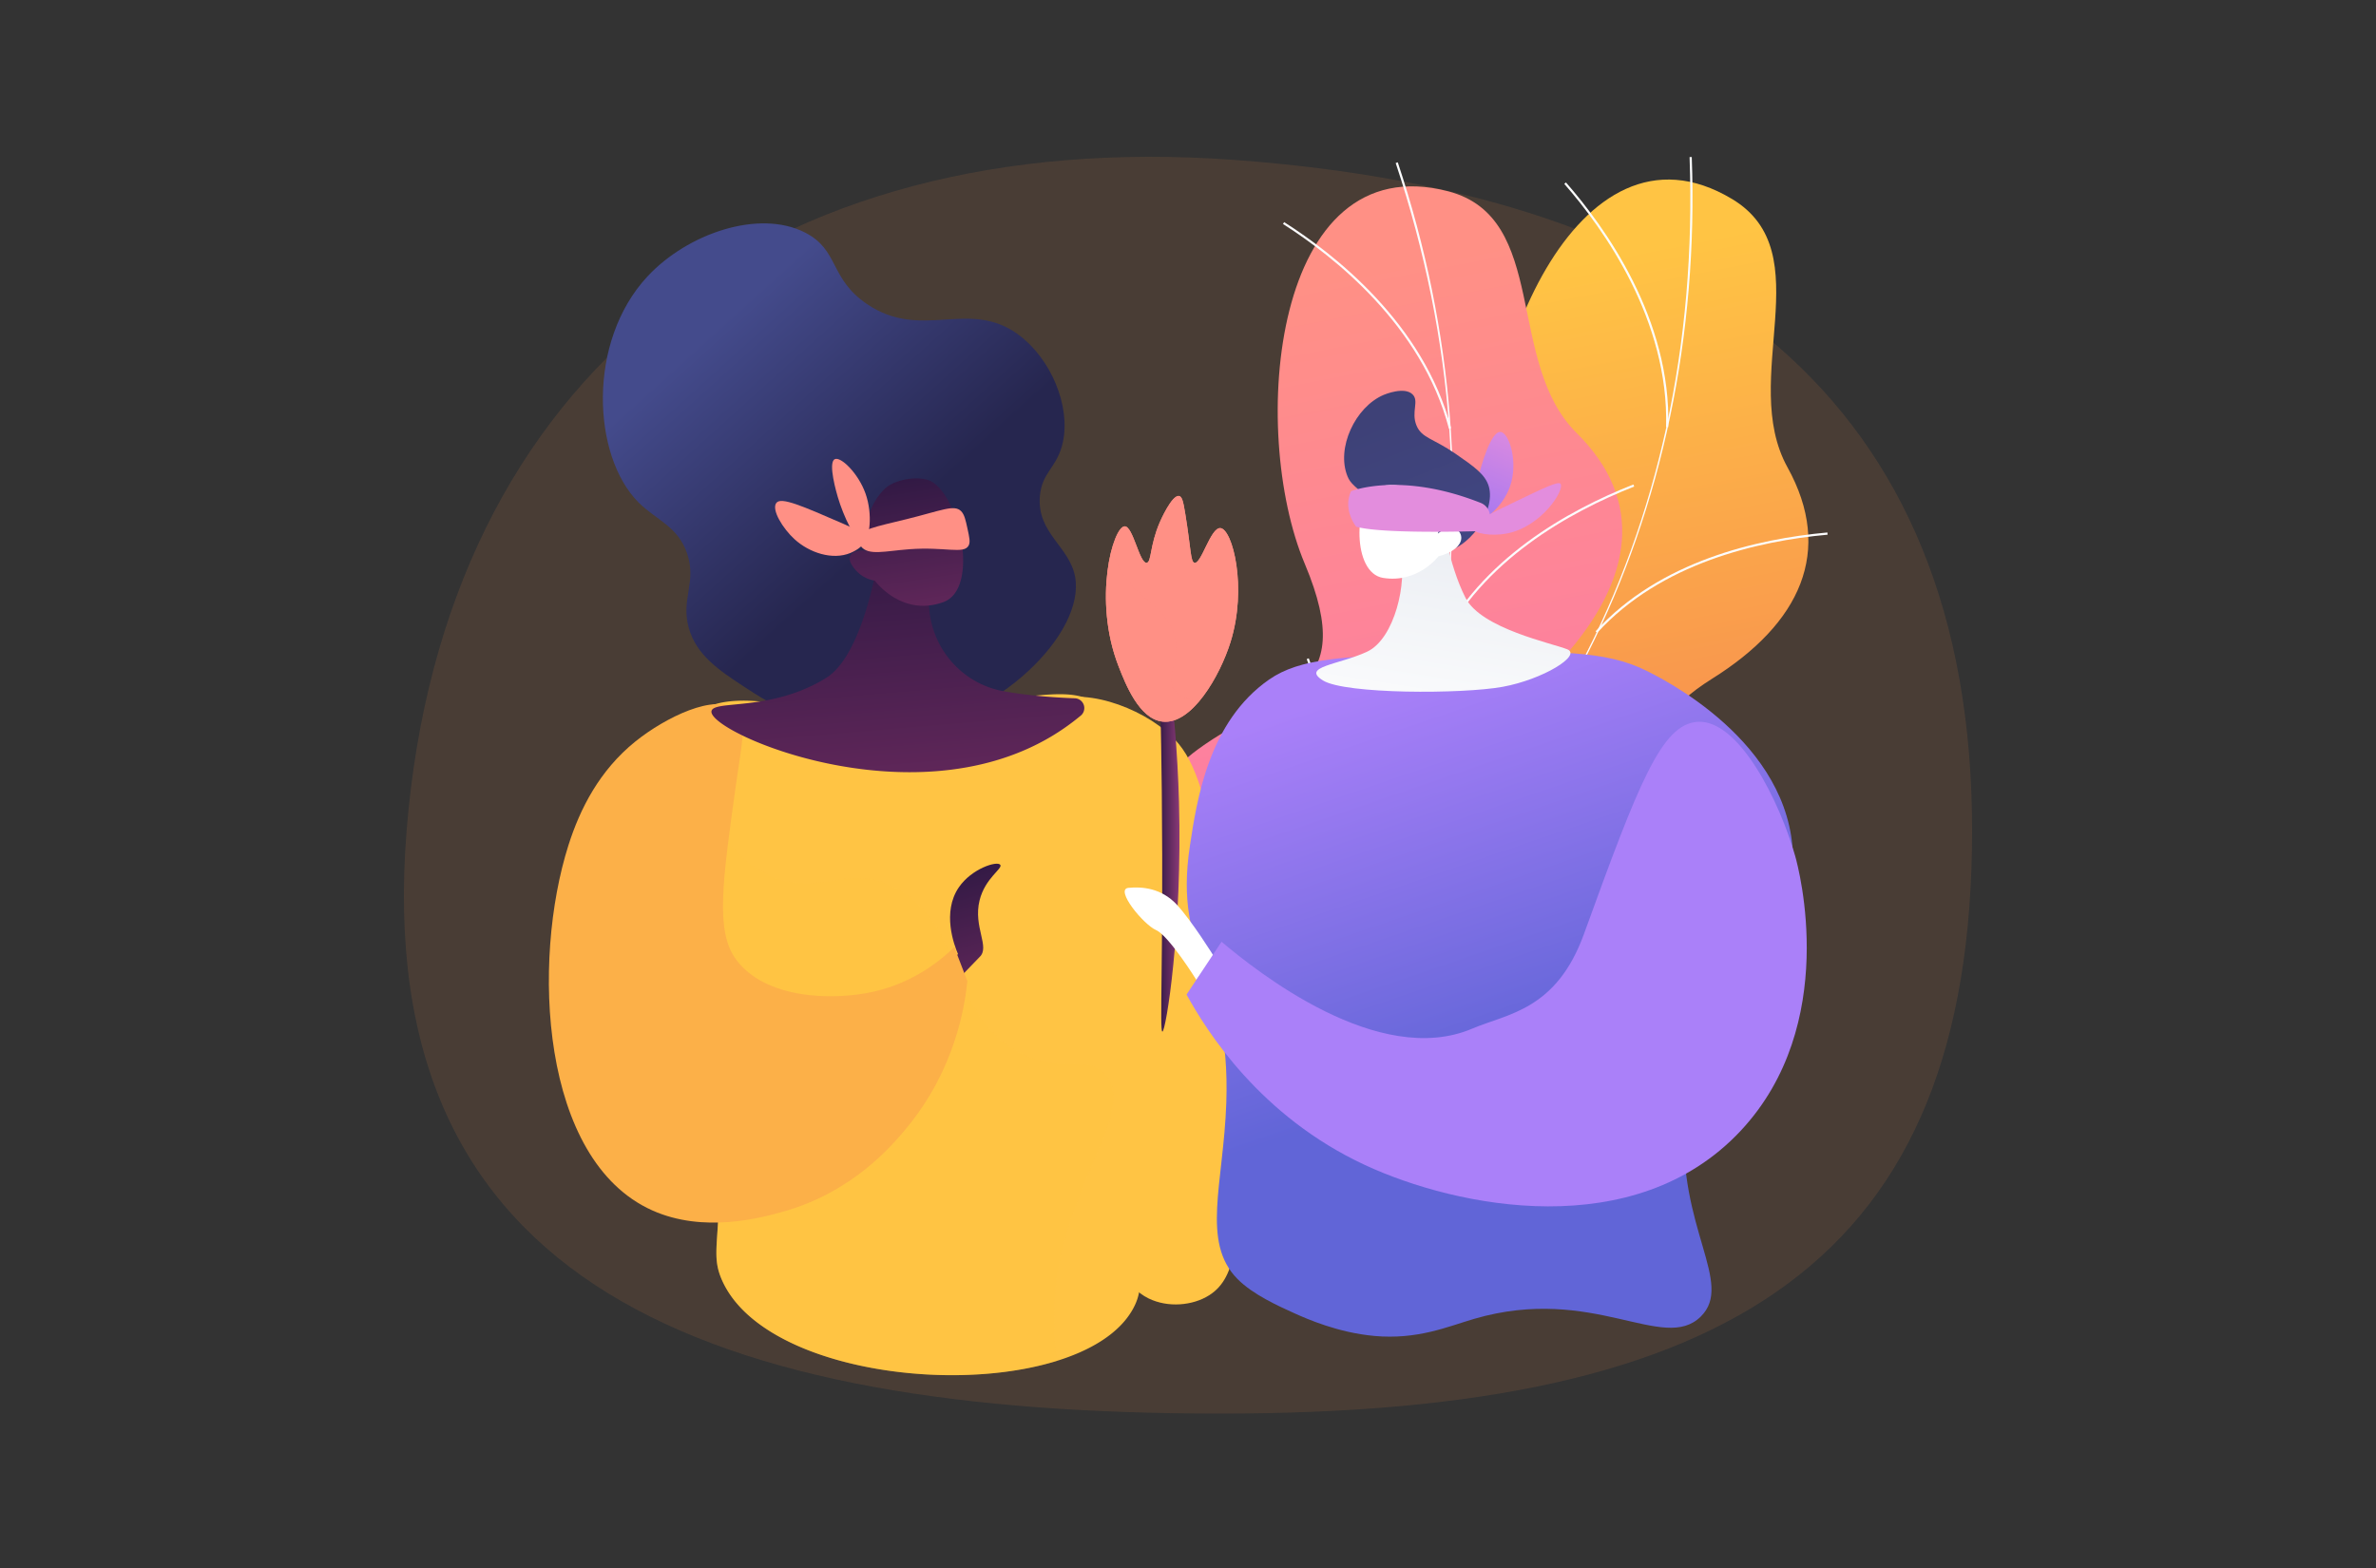
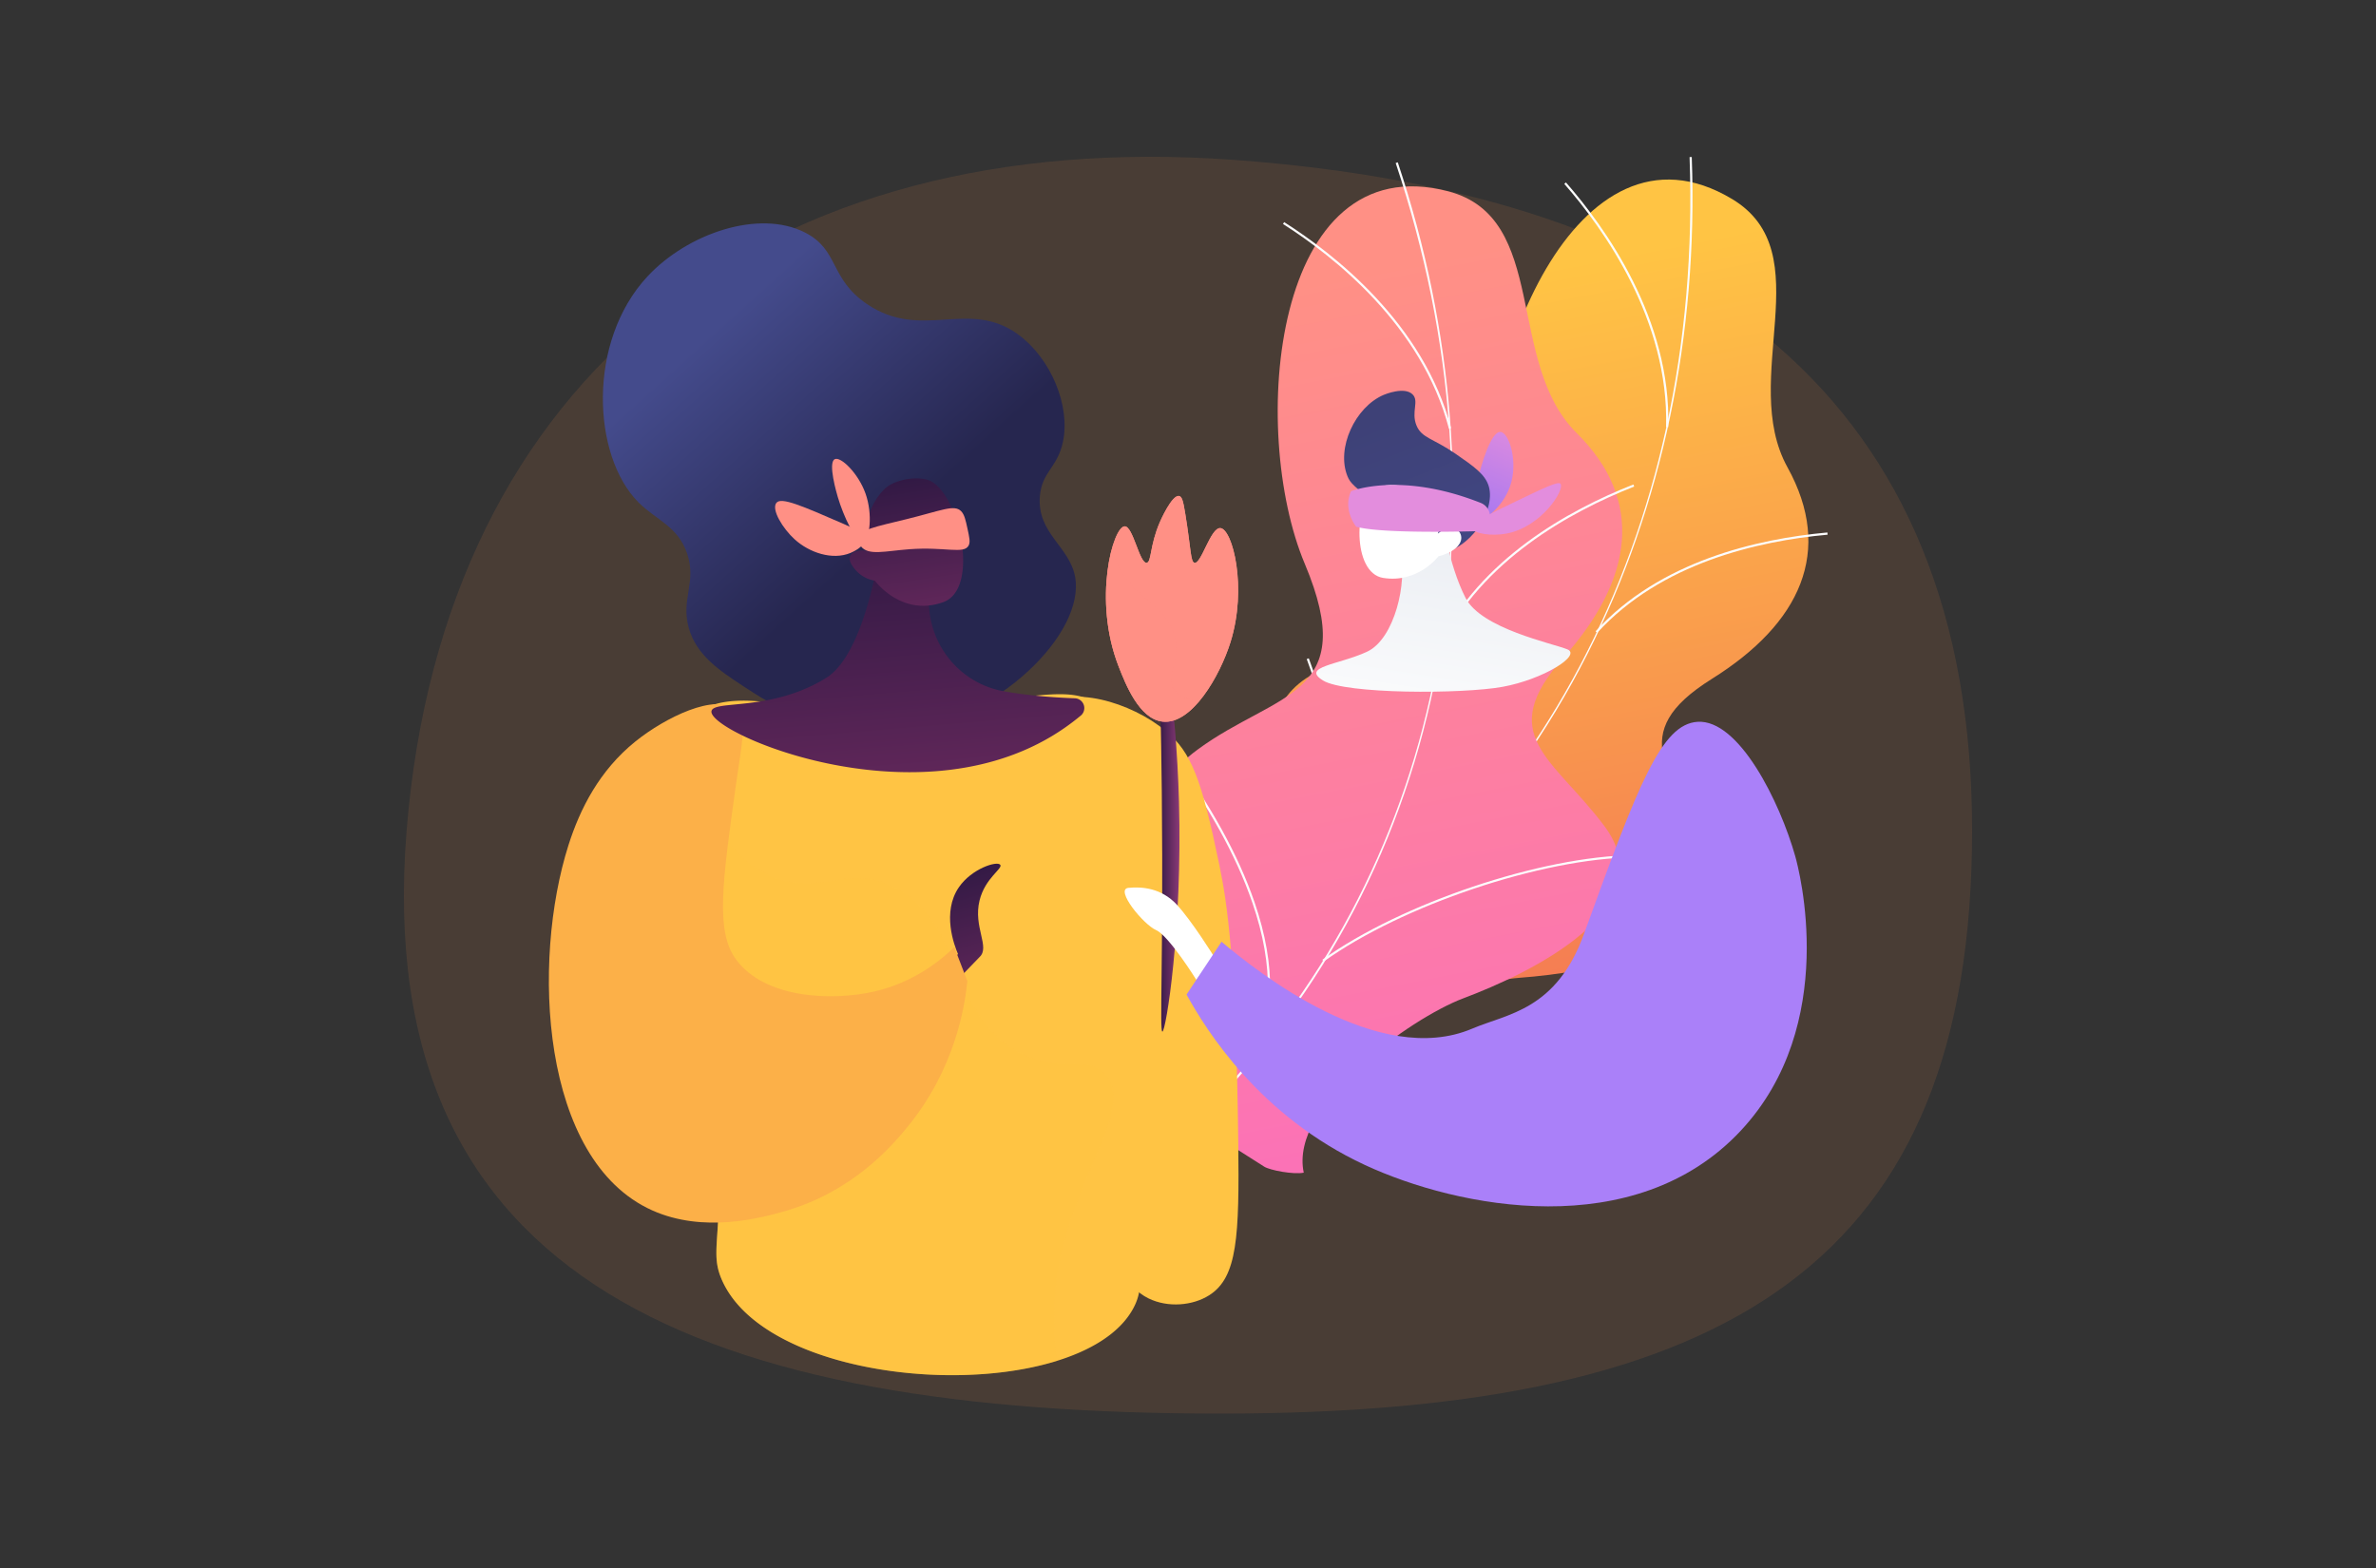
<svg xmlns="http://www.w3.org/2000/svg" width="1000" height="660" fill="none">
  <rect width="100%" height="100%" fill="#333333" stroke="none" />
  <path d="M830 349.6C830 531.08 728.48 595 513.71 595c-214.76 0-358.07-52.99-342.57-245.4 15.5-192.42 151.8-296.52 348-282.31C715.31 81.49 830 168.1 830 349.59Z" fill="#CD7B49" fill-opacity=".15" />
  <path d="M554.6 463.09c-4.32-.37-13.4-4.98-15.28-7.16-12.47-14.51-37.57-40.16-37.28-60.39.05-3.45 15.3-7.33 17.31-10.59 9.12-4.83 12.58-5.95 19-14.8 18.93-26.16-28.9-71.58 23.57-90.62 38.43-13.94 71.95-1.96 65.07-62.33-6.87-60.37 36.23-172.85 101.98-133.44 37.73 22.62 2.8 75.77 23.33 112.92 19.53 35.3 5.55 65.7-31.8 89.06s-16.15 39.1-3.5 72.91c15.2 40.61-47.8 50.72-77.28 52.9-23.75 1.75-83.01 22.26-85.11 51.54Z" fill="url(#a)" />
  <g style="mix-blend-mode:soft-light" fill="#FCFDFE">
    <path d="m521.3 427.45-.44-.81C645.78 358.7 716.9 223.93 711.1 66.13l.92-.04c2.75 74.79-12.44 147.14-43.94 209.24-33.1 65.29-83.85 117.9-146.8 152.12Z" style="mix-blend-mode:soft-light" />
    <path d="M725.25 374.8c-37.44-10.49-99.2-8.08-137.66 5.36l-.3-.87c38.6-13.5 100.61-15.9 138.22-5.38l-.25.9Zm-179.58 39.03-.65-.66c15.08-14.88 22.06-36.82 20.75-65.2-.96-20.82-6.28-44.56-15.8-70.55l.87-.32c9.55 26.08 14.88 49.91 15.85 70.82 1.32 28.66-5.75 50.84-21.02 65.91Zm126.56-147.48-.68-.63c26.97-29.52 67.94-38.9 97.55-41.59l.09.93c-29.46 2.66-70.19 11.99-96.96 41.29Zm29.9-86.55-.92-.03c1.27-45.05-26.3-83.48-42.84-102.37l.7-.61c16.63 19 44.34 57.64 43.06 103.01Z" style="mix-blend-mode:soft-light" />
  </g>
  <path d="M548.72 493.6c-4.25.87-14.26-1-16.68-2.56-16.04-10.41-47.33-27.96-52.73-47.46-.92-3.33 12.62-11.34 13.63-15.03 7.4-7.21 10.4-9.25 14.07-19.56 10.83-30.43-47.82-60.56-2.82-93.59 32.96-24.2 68.49-22.13 44.94-78.13-23.56-56-13.79-176.07 60.38-156.75 42.57 11.08 23.96 71.92 54.1 101.79 28.65 28.38 23.78 61.48-5.5 94.4-29.29 32.94-4.52 42.08 17.12 70.97 25.99 34.7-31.63 62.12-59.31 72.51-22.29 8.37-73.4 44.73-67.2 73.42Z" fill="url(#b)" />
  <g style="mix-blend-mode:soft-light" fill="#FCFDFE">
    <path d="m506.75 468.78-.65-.65c100.8-100.36 131.2-249.7 81.31-399.51l.88-.3c23.64 71 29.39 144.71 16.61 213.17-13.42 71.97-47.37 136.74-98.15 187.3Z" style="mix-blend-mode:soft-light" />
    <path d="M687.69 360.86c-38.89.47-97.47 20.16-130.6 43.88l-.54-.75c33.26-23.81 92.09-43.58 131.13-44.06v.93Zm-161.38 88-.8-.45c10.28-18.53 10.82-41.55 1.59-68.42-6.77-19.7-18.54-40.99-34.97-63.25l.74-.55c16.5 22.34 28.3 43.7 35.1 63.5 9.32 27.13 8.76 50.4-1.66 69.17Zm80.03-177.16-.83-.4c17.6-35.92 54.27-56.46 81.94-67.37l.34.86c-27.52 10.85-63.99 31.26-81.45 66.91Zm4.39-91.47-.9.24c-11.43-43.6-48.68-72.71-69.86-86.2l.5-.77c21.3 13.55 58.74 42.84 70.26 86.73Z" style="mix-blend-mode:soft-light" />
  </g>
  <path d="M483.56 546.6c7.99 3.86 18.38 3.04 25.4-1.43 11.87-7.57 12.67-24.69 12.2-64.41-.9-75.6-4.57-100.31-7.96-116.66-7.54-36.46-11.82-47.47-22.52-56.39-14.63-12.2-40.6-19.92-52.89-9.66-18.6 15.5 15.3 55.14 24.91 145.78 5.68 53.5-.54 92.45 20.86 102.78Z" fill="url(#c)" />
  <path d="M379.22 308.12c-31.14 3.83-55.13-11.91-66.4-19.3-10.33-6.77-19.78-13.16-22.94-24.56-3.37-12.14 3.4-19.13-.67-31.23-3.88-11.53-13.07-14.13-20.48-21.56-19.5-19.57-21.72-67.7 3.76-95.1 16.83-18.1 46.9-28.42 66.35-18.48 14.39 7.35 10.18 19.26 25.96 30.03 23.18 15.82 42.98-2.54 63.98 13.05 13.43 9.97 21.93 29.82 18.53 45.28-2.35 10.7-8.86 12.34-9.66 22.76-1.19 15.5 12.53 21.02 14.85 33.84 4.28 23.68-32.52 60.24-73.28 65.27Z" fill="url(#d)" />
  <path d="M302.47 509.2c-.66 16.1-2.37 21.19 1.44 29.73 21.45 48.16 150.1 53.44 172.94 12 8.35-15.15-4.15-24.36-1.43-71.94 2.04-35.8 9.2-32 10.06-63.67 1.22-44.93-13.37-46.13-15.33-96.5-.22-5.58-.38-14.54-6.62-20.8-8.48-8.55-21.89-5.71-42.25-3.66-33.95 3.43-59.66 6.03-87.64 2.56-13.62-1.7-31.81-5.32-43.01 5.27a28.32 28.32 0 0 0-4.93 6.56c-16.03 29.93 20.15 117.7 16.77 200.45Z" fill="url(#e)" />
  <path style="mix-blend-mode:multiply" opacity=".3" d="M445.47 533.9c6.9-39.73 31.66-66.64 20.13-81.28-6.94-8.8-17.2-.74-34.5-8.65-32.19-14.7-24.41-55.32-54.61-70.49-19.96-10.02-31.1 3.8-51.02-4.31-14.09-5.74-29.52-21.22-38.8-62.07a22.9 22.9 0 0 0-.97 1.64c-16.04 29.93 20.15 117.7 16.77 200.45-.66 16.1-2.37 21.19 1.44 29.73 16.27 36.55 94.28 48.4 140.94 33.87a127.86 127.86 0 0 1 .62-38.89Z" fill="url(#f)" />
  <path d="M412.28 378.98c2.33-9.45 9.92-13.42 8.7-14.98-1.34-1.73-12 1.58-17.42 9.48-7.18 10.47-1.99 24.34-.36 28.11l-5.87 5.45 2.53 8.66 12.42-12.87c4.55-4.24-2.78-12.59 0-23.85Z" fill="url(#g)" />
  <path d="M329.06 510.16c29.55-8.12 46.2-27.72 52.59-35.47 20.22-24.49 24.39-50.79 25.49-61.74l-5.5-14.28c-5.26 5.13-16.64 14.78-33.77 18.7-17.53 4-46.07 3.1-58.2-13.67-8.52-11.78-5.68-32.15 0-72.9 2.68-19.22 5.1-27.81-.04-32.1-8.47-7.03-29.56 3.22-42.21 13.4-15.23 12.27-23.35 28.5-28.17 43.65-15.55 48.84-11.88 132.51 35.21 153.7 21.7 9.76 45.76 3.14 54.6.71Z" fill="url(#h)" />
  <path d="M370.81 227.83s-5.85 46.8-23.1 57.51c-23.17 14.4-47.61 9.12-48.27 14.06-1.2 8.9 83.41 45.96 142.84 10.7a97.31 97.31 0 0 0 12.33-8.68 4.13 4.13 0 0 0-2.23-7.5c-7.05-.24-18.71-.94-30.03-2.98-17.2-3.1-30.02-17.62-31.3-35.06l-1.28-17.57-18.96-10.48Z" fill="url(#i)" />
  <path d="M368.19 244.4s11.24 15.46 28.88 9.02c15.8-5.76 6.37-46.6-6.16-51.26-4.18-1.55-11.85-.86-16.98 2.34-3.6 2.25-13.24 14.23-7.72 27.66-3.99-1.16-7.5-.11-8.38 1.87-1.12 2.5 2.26 5.92 3.03 6.7a13.4 13.4 0 0 0 7.33 3.68Z" fill="url(#j)" />
  <path d="M363.91 227.14c-.03-2.61-3.96-4.49-8.77-6.58-17.58-7.65-26.37-11.47-28.38-8.9-2.22 2.83 2.75 10.87 7.68 15.34 6.2 5.65 15.88 8.88 23.47 5.76.66-.28 6.04-2.55 6-5.62Z" fill="url(#k)" />
  <path d="M351.32 193.28c-2.99 1.47.89 14.58 1.3 15.98 2.29 7.74 7.45 19.18 10.6 18.48 2.87-.63 4.18-11.28 1.03-20.07-3.05-8.5-10.4-15.63-12.93-14.39Z" fill="url(#l)" />
  <path d="M361.24 226.52c-.27 1.68.86 3.12 1.16 3.5 3.11 3.95 10.09 1.93 20.32 1.16 15.11-1.13 23.02 2.24 24.97-1.6.74-1.44.31-3.38-.54-7.26-.73-3.36-1.24-5.72-2.62-7.14-2.9-2.98-8.3-.27-22.98 3.34-13.38 3.27-19.75 4.41-20.31 8Z" fill="url(#m)" />
  <path d="M621.5 218.5c-2.97-1.52-.77-11.22.35-16.2 1.36-6 5.6-20.86 9.7-20.5 3.66.33 7.58 12.8 3.96 23.02-2.99 8.41-11.04 15.2-14.01 13.67Z" fill="url(#n)" />
  <path d="M619.75 222.32c.49 2.34 8.09 3.46 14.44 2.24 14.66-2.82 24.53-18.5 22.57-20.94-.93-1.17-6.97 1.74-19.04 7.55-12.29 5.92-18.43 8.93-17.97 11.15Z" fill="url(#o)" />
-   <path d="M578.32 562.31c-15.18-1.38-28.22-7.14-33.38-9.46-6.93-3.13-17.65-7.95-24.12-14.51-15.34-15.57-5.9-39.9-4.7-74.14 1.97-56.65-22.5-60.8-15.31-108.26 2.93-19.35 7.9-52.2 33.3-69.89 13.1-9.13 31.94-9.83 69.08-10.86 45.92-1.28 68.88-1.92 86.66 5.7 2.6 1.12 56.74 25.2 64 70.97 7.11 44.83-41.04 58.85-44.9 120-2.83 45 21 68.33 6.87 82.3-15.77 15.58-45.23-13.65-95.34.96-11.3 3.3-23.8 8.86-42.16 7.2Z" fill="url(#p)" />
  <path d="M606.97 217.44s2.49 19.82 9.84 34.22c6.66 13 36.65 19.12 42.83 21.65 6.18 2.52-10.2 12.67-27.2 15.78-17 3.1-66.29 3.13-75.63-2.67-9.35-5.8 6.6-6.59 18.49-12.07 11.88-5.48 17.03-30 14-40.7-3.03-10.72 17.67-16.2 17.67-16.2Z" fill="url(#q)" />
  <path d="M579.27 212.41c-9.6-8.04-10.92-8.96-12.13-11.9-4.86-11.83 3.21-29.21 15.22-34.3.63-.26 8.69-3.57 12.13-.23 2.93 2.83-.68 7.37 1.67 13.1 2.2 5.36 7 5.39 16.41 11.9 7.76 5.36 12.58 8.7 14.04 13.81 3 10.55-8.71 27.12-20.22 27.62-4.14.18-5.43-1.83-27.12-20Z" fill="url(#r)" />
  <path d="M605.4 234.16s-8.6 11.47-23.3 9.09c-13.15-2.14-12.23-32.04-3.17-37.53 3.03-1.83 8.76-2.16 13.23-.43 2.64 1.02 3.45 2.24 7.8 3.83 4 1.46 5.2 1.12 6.35 2.28 1.42 1.46 2.25 4.77-1.17 13.2 2.77-2.3 5.9-3 7.94-1.78.7.47 1.25 1.13 1.6 1.9 1.52 3.57-1.99 7.6-9.28 9.44Z" fill="#fff" />
  <path d="M487.77 261.15c-.8.14.6 17.08 1.2 71.62l.03 4.09c.65 66.18-1.02 97.2.21 97.36 1.47.18 8.5-43.2 7-96.8-1.17-42.43-7.28-76.46-8.44-76.27Z" fill="url(#s)" />
  <path d="M473.34 221.54c-4.93.15-13.48 30.82-2.6 58.8 2.95 7.56 8.69 22.33 18.6 23.4 12.3 1.33 24.09-19.2 28.54-33.43 7.2-23.02.84-47.62-4.25-48.03-4.15-.33-8.05 15.37-10.94 14.6-1.64-.44-1.43-5.8-3.81-20.44-.85-5.23-1.34-7.39-2.59-7.66-3.04-.68-7.9 10.44-8.18 11.08-4.24 9.85-3.45 16.68-5.46 17.02-3.07.5-5.73-15.44-9.3-15.34Z" fill="url(#t)" />
  <path d="M473.34 221.54c-4.93.15-13.48 30.82-2.6 58.8 2.95 7.56 8.69 22.33 18.6 23.4 12.3 1.33 24.09-19.2 28.54-33.43 7.2-23.02.84-47.62-4.25-48.03-4.15-.33-8.05 15.37-10.94 14.6-1.64-.44-1.43-5.8-3.81-20.44-.85-5.23-1.34-7.39-2.59-7.66-3.04-.68-7.9 10.44-8.18 11.08-4.24 9.85-3.45 16.68-5.46 17.02-3.07.5-5.73-15.44-9.3-15.34Z" fill="url(#u)" />
  <path style="mix-blend-mode:multiply" opacity=".3" d="M494.2 290.38c-3.47-5.1 2.19-10.8.6-20.67-2.09-13.01-14.1-16.7-21.25-26.75a32.57 32.57 0 0 1-5.34-12.82c-3.3 11.1-4.83 31.26 2.54 50.2 2.94 7.56 8.68 22.33 18.59 23.4 5.56.6 11.01-3.26 15.73-9-5.89-.25-9.21-1.92-10.88-4.36Z" fill="url(#v)" />
  <path d="M570.78 221.7s-5.76-7.1-2.16-14.94c0 0 20.8-8.48 54.63 4.94a6.18 6.18 0 0 1-2.1 11.9c-11.76.3-40.99.75-50.37-1.9Z" fill="url(#w)" />
  <path d="M511.03 402.76s-9.43-15.2-15.82-22.06c-6.4-6.86-14.5-7.58-20.31-6.98-5.81.6 6.3 15.42 11.68 17.78 5.38 2.37 16.92 20.92 16.92 20.92l7.53-9.66Z" fill="#fff" />
  <path d="m514.12 396.39-14.73 22.23c8.32 15.15 30.81 51.2 75.1 71.76 39 18.1 113.65 33.1 158.1-14.39 41.91-44.79 24.45-110.4 22.99-115.57-6.46-22.83-23.68-57.8-41.2-56.59C699.3 304.9 689.7 329.5 666.7 393c-11.68 32.26-32.1 33.6-47.13 39.99-39.32 16.68-90.45-23.92-105.46-36.6Z" fill="url(#x)" />
  <defs>
    <linearGradient id="a" x1="598.66" y1="122.9" x2="666.89" y2="471.53" gradientUnits="userSpaceOnUse">
      <stop stop-color="#FFC444" />
      <stop offset="1" stop-color="#F36F56" />
    </linearGradient>
    <linearGradient id="b" x1="539.74" y1="119.76" x2="617.04" y2="514.7" gradientUnits="userSpaceOnUse">
      <stop stop-color="#FF9085" />
      <stop offset="1" stop-color="#FB6FBB" />
    </linearGradient>
    <linearGradient id="c" x1="168844" y1="449575" x2="76817.9" y2="571690" gradientUnits="userSpaceOnUse">
      <stop stop-color="#FFC444" />
      <stop offset="1" stop-color="#F36F56" />
    </linearGradient>
    <linearGradient id="d" x1="300.39" y1="138.88" x2="375.48" y2="221.97" gradientUnits="userSpaceOnUse">
      <stop stop-color="#444B8C" />
      <stop offset="1" stop-color="#26264F" />
    </linearGradient>
    <linearGradient id="e" x1="303688" y1="493301" x2="161087" y2="776467" gradientUnits="userSpaceOnUse">
      <stop stop-color="#FFC444" />
      <stop offset="1" stop-color="#F36F56" />
    </linearGradient>
    <linearGradient id="f" x1="267898" y1="462170" x2="130053" y2="726925" gradientUnits="userSpaceOnUse">
      <stop stop-color="#FFC444" />
      <stop offset="1" stop-color="#F36F56" />
    </linearGradient>
    <linearGradient id="g" x1="414.21" y1="361.74" x2="449.73" y2="480.69" gradientUnits="userSpaceOnUse">
      <stop stop-color="#311944" />
      <stop offset="1" stop-color="#A03976" />
    </linearGradient>
    <linearGradient id="h" x1="236836" y1="434414" x2="34114" y2="518234" gradientUnits="userSpaceOnUse">
      <stop stop-color="#FFC444" />
      <stop offset="1" stop-color="#F36F56" />
    </linearGradient>
    <linearGradient id="i" x1="410.8" y1="224.45" x2="431.02" y2="464.23" gradientUnits="userSpaceOnUse">
      <stop stop-color="#311944" />
      <stop offset="1" stop-color="#A03976" />
    </linearGradient>
    <linearGradient id="j" x1="391.5" y1="199.5" x2="411.41" y2="329.68" gradientUnits="userSpaceOnUse">
      <stop stop-color="#311944" />
      <stop offset="1" stop-color="#A03976" />
    </linearGradient>
    <linearGradient id="k" x1="36230.3" y1="27525.3" x2="40129.3" y2="32382.8" gradientUnits="userSpaceOnUse">
      <stop stop-color="#FF9085" />
      <stop offset="1" stop-color="#FB6FBB" />
    </linearGradient>
    <linearGradient id="l" x1="17906.4" y1="37203.9" x2="20200.8" y2="40811.8" gradientUnits="userSpaceOnUse">
      <stop stop-color="#FF9085" />
      <stop offset="1" stop-color="#FB6FBB" />
    </linearGradient>
    <linearGradient id="m" x1="62411.3" y1="21673.4" x2="61711.7" y2="27034.5" gradientUnits="userSpaceOnUse">
      <stop stop-color="#FF9085" />
      <stop offset="1" stop-color="#FB6FBB" />
    </linearGradient>
    <linearGradient id="n" x1="639.2" y1="177.03" x2="616.52" y2="230.25" gradientUnits="userSpaceOnUse">
      <stop stop-color="#E38DDD" />
      <stop offset="1" stop-color="#9571F6" />
    </linearGradient>
    <linearGradient id="o" x1="97137" y1="25818.2" x2="97326.3" y2="26867.9" gradientUnits="userSpaceOnUse">
      <stop stop-color="#E38DDD" />
      <stop offset="1" stop-color="#9571F6" />
    </linearGradient>
    <linearGradient id="p" x1="636.71" y1="446.06" x2="582" y2="286.4" gradientUnits="userSpaceOnUse">
      <stop stop-color="#6165D7" />
      <stop offset="1" stop-color="#AA80F9" />
    </linearGradient>
    <linearGradient id="q" x1="629.86" y1="135.55" x2="600.75" y2="321.97" gradientUnits="userSpaceOnUse">
      <stop stop-color="#D8DEE8" />
      <stop offset="1" stop-color="#fff" />
    </linearGradient>
    <linearGradient id="r" x1="628.36" y1="282.62" x2="585.19" y2="173.1" gradientUnits="userSpaceOnUse">
      <stop stop-color="#444B8C" />
      <stop offset="1" stop-color="#3E4177" />
    </linearGradient>
    <linearGradient id="s" x1="487.53" y1="347.69" x2="496.43" y2="347.69" gradientUnits="userSpaceOnUse">
      <stop stop-color="#311944" />
      <stop offset="1" stop-color="#893976" />
    </linearGradient>
    <linearGradient id="t" x1="98992.9" y1="112073" x2="109763" y2="132418" gradientUnits="userSpaceOnUse">
      <stop stop-color="#FF9085" />
      <stop offset="1" stop-color="#FB6FBB" />
    </linearGradient>
    <linearGradient id="u" x1="98992.9" y1="112073" x2="109763" y2="132418" gradientUnits="userSpaceOnUse">
      <stop stop-color="#FF9085" />
      <stop offset="1" stop-color="#FB6FBB" />
    </linearGradient>
    <linearGradient id="v" x1="67420" y1="88744.3" x2="76153.6" y2="103895" gradientUnits="userSpaceOnUse">
      <stop stop-color="#FF9085" />
      <stop offset="1" stop-color="#FB6FBB" />
    </linearGradient>
    <linearGradient id="w" x1="145342" y1="22664.5" x2="144641" y2="27651.6" gradientUnits="userSpaceOnUse">
      <stop stop-color="#E38DDD" />
      <stop offset="1" stop-color="#9571F6" />
    </linearGradient>
    <linearGradient id="x" x1="800423" y1="476423" x2="719737" y2="438947" gradientUnits="userSpaceOnUse">
      <stop stop-color="#6165D7" />
      <stop offset="1" stop-color="#AA80F9" />
    </linearGradient>
  </defs>
</svg>